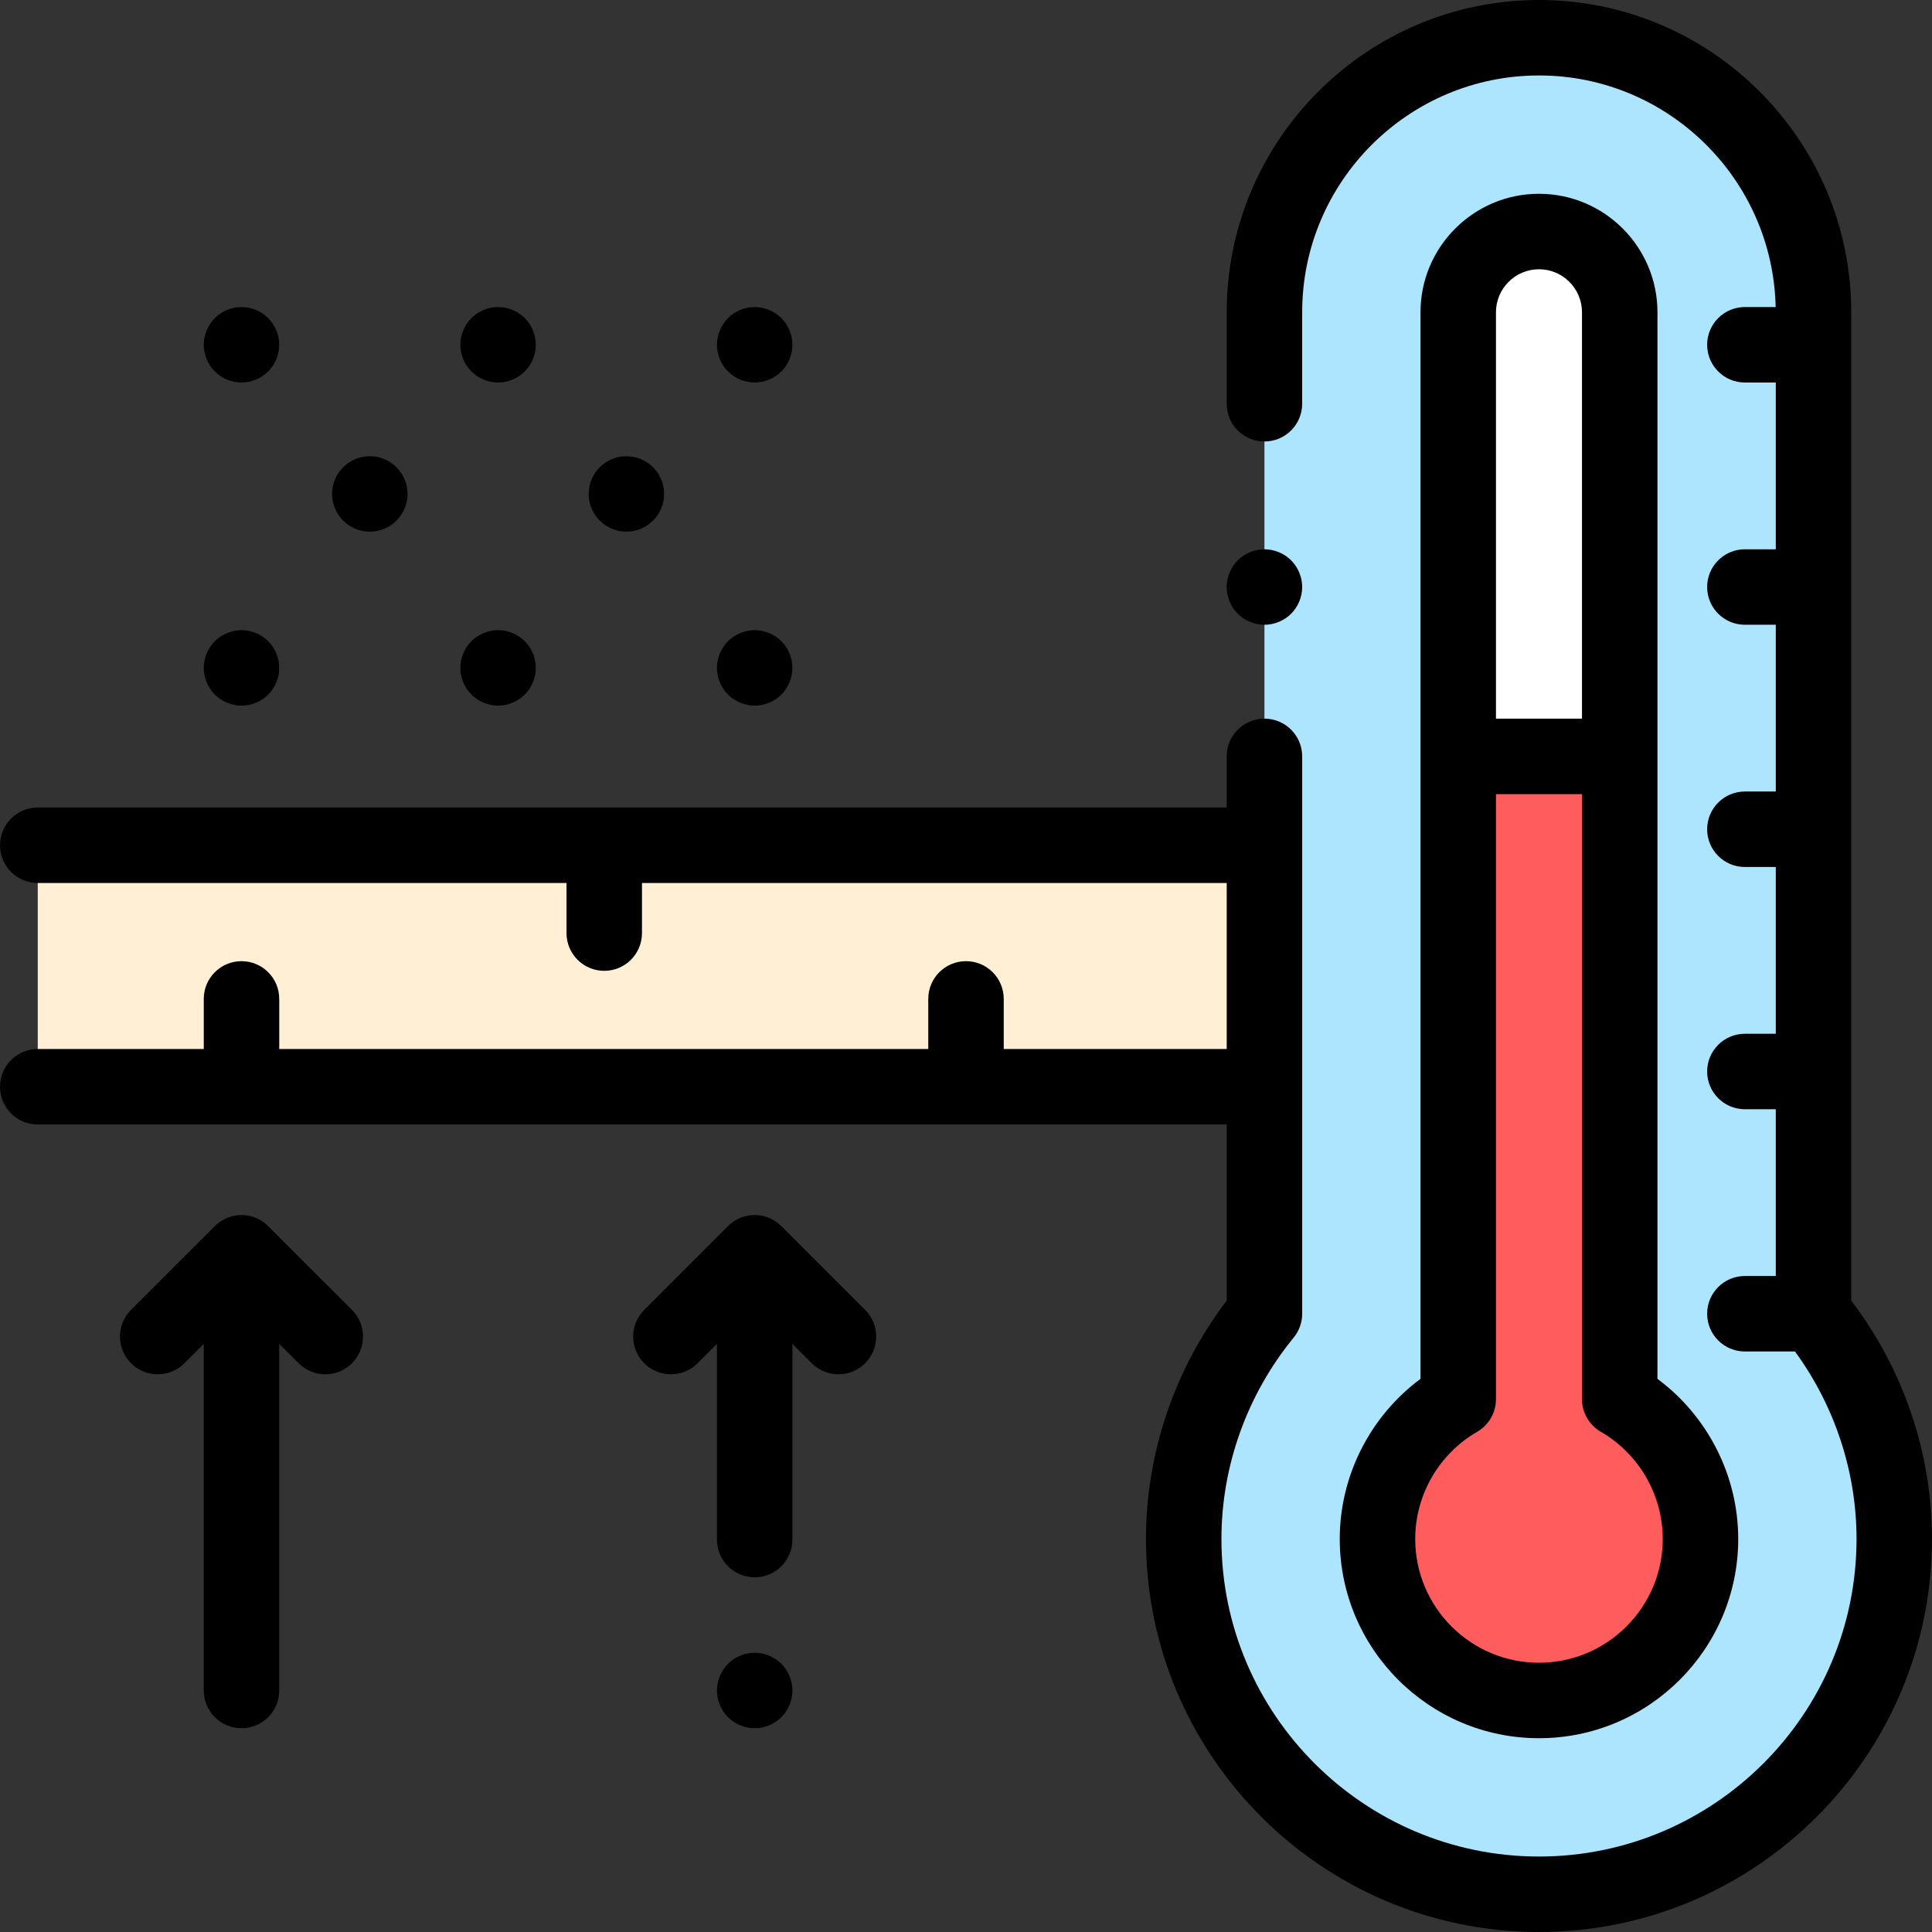
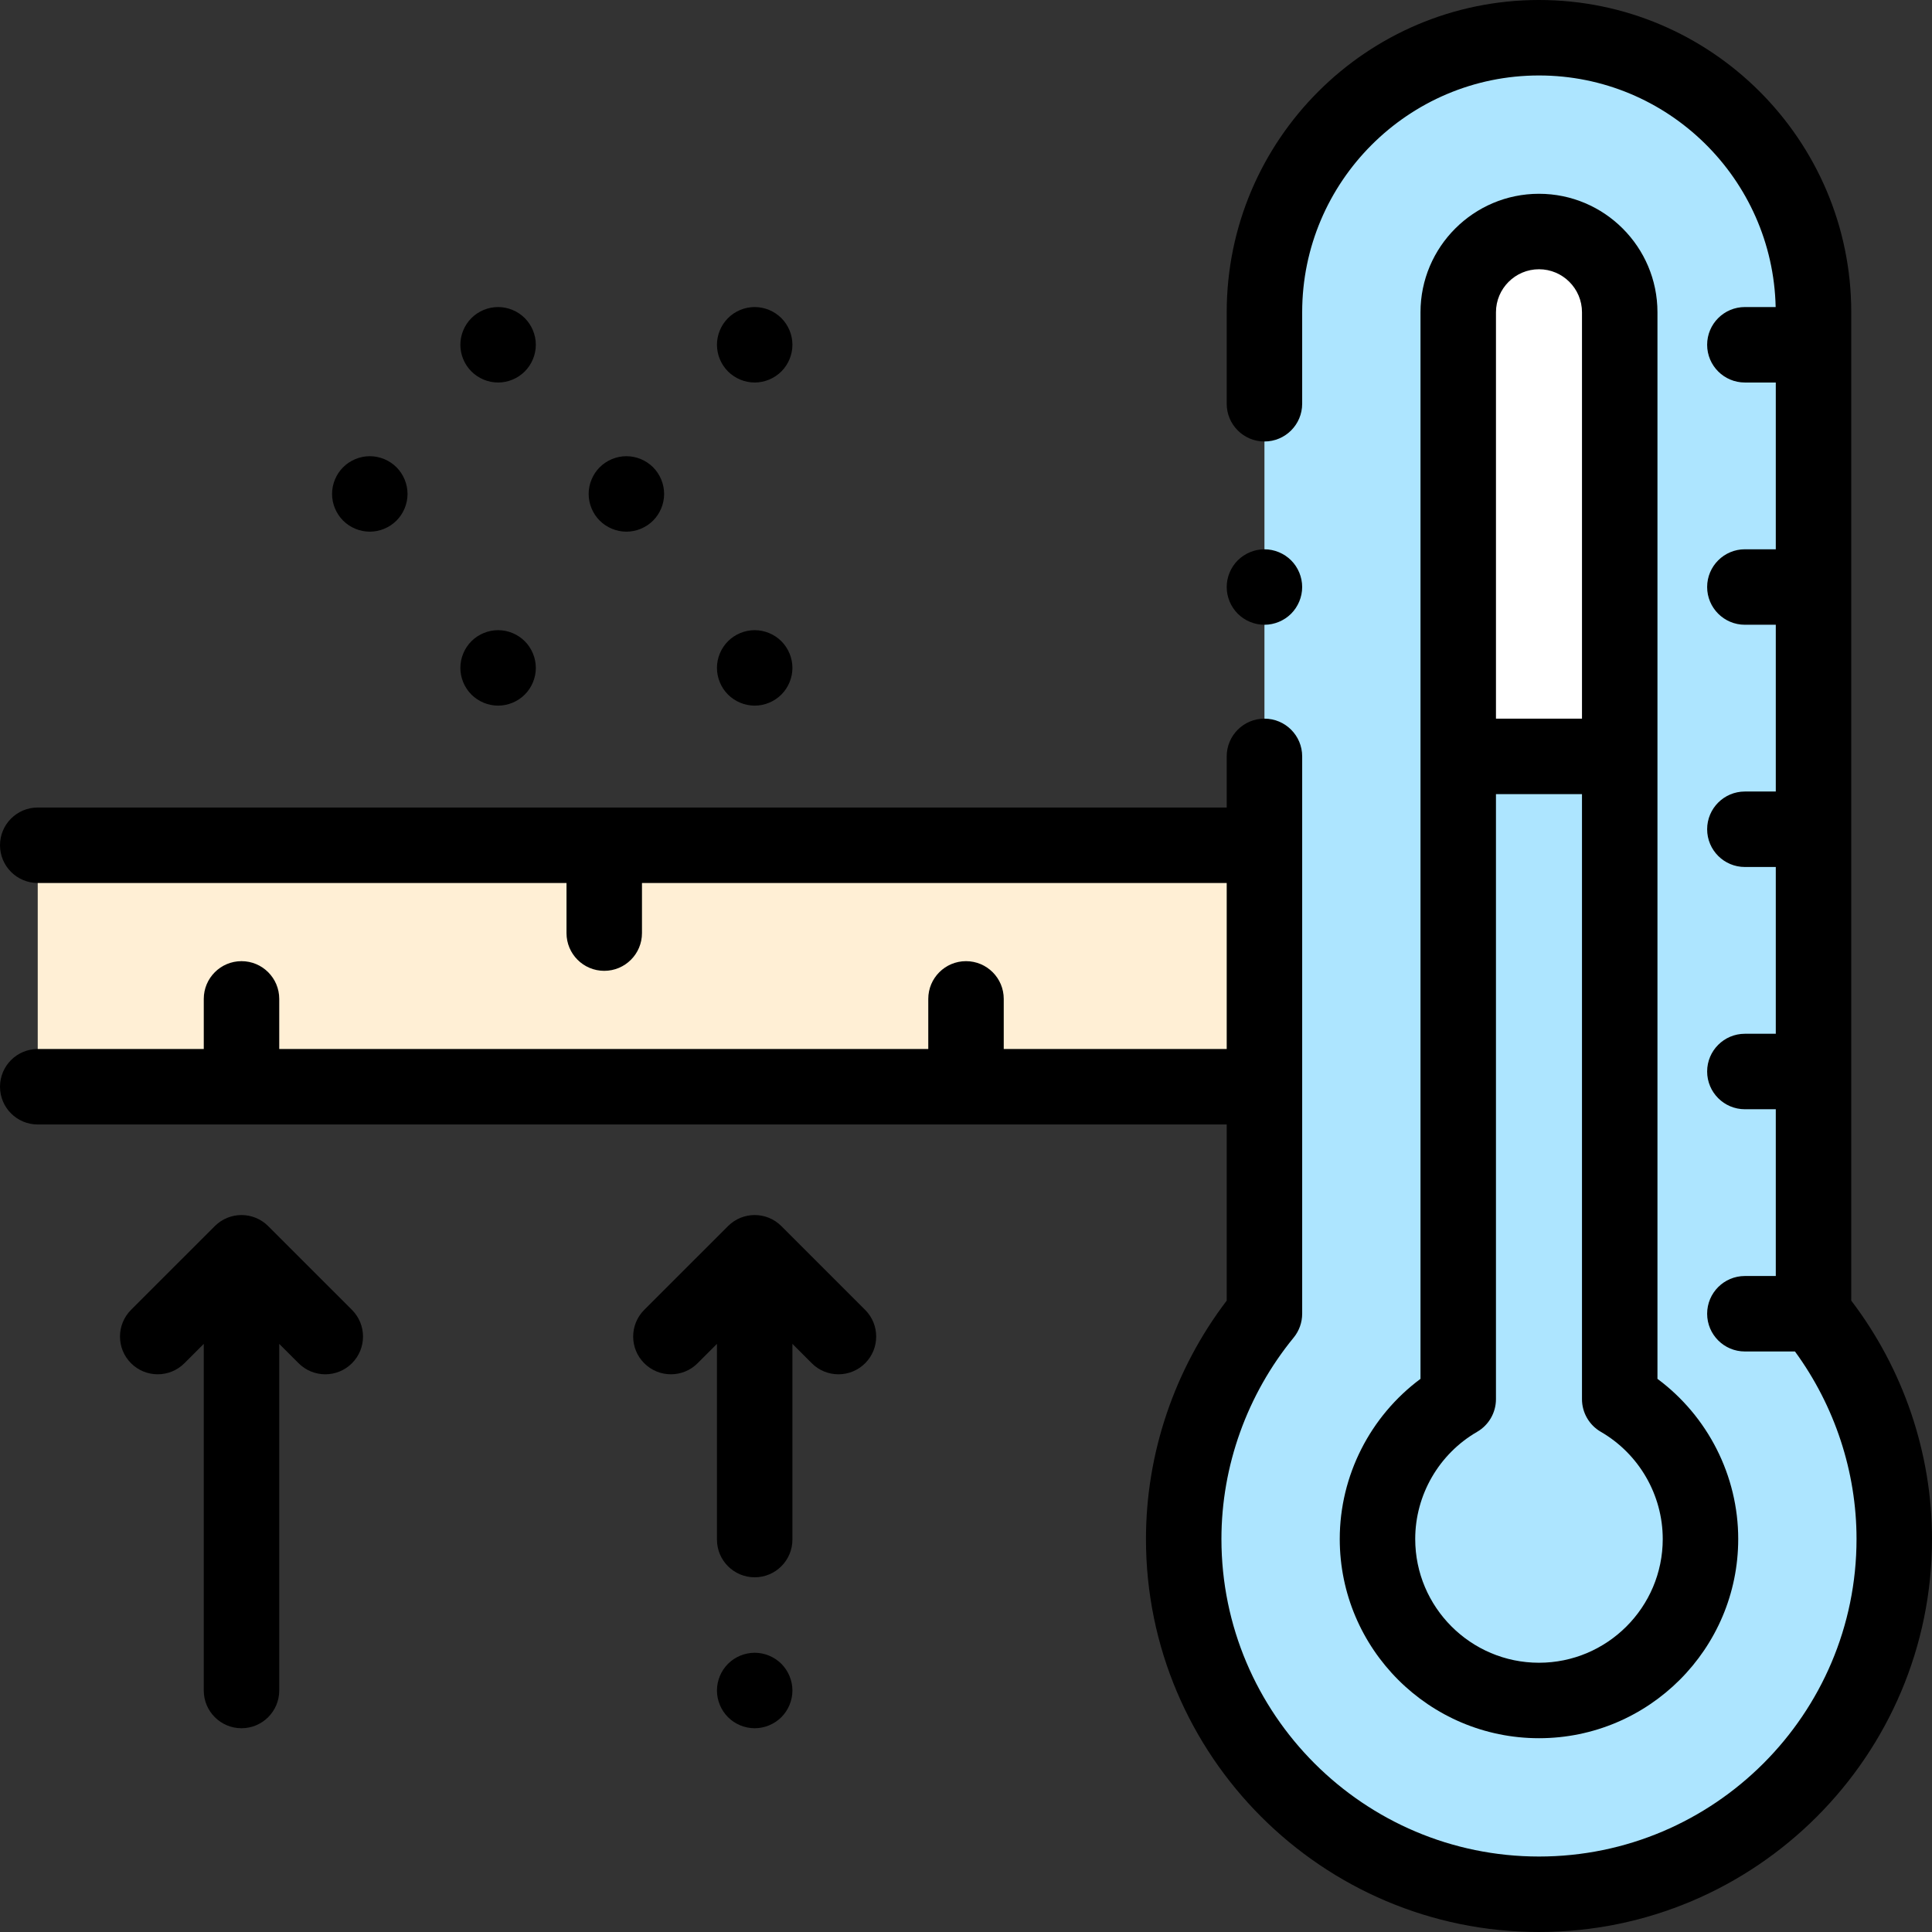
<svg xmlns="http://www.w3.org/2000/svg" height="512pt" viewBox="0 0 512 512" width="512pt">
  <rect x="0" y="0" width="512" height="512" fill="#333333" stroke="none" />
  <path d="m10 224h325.09v64h-325.09zm0 0" fill="#ffefd5" />
  <path d="m407.844 502c-51.914 0-94.152-42.238-94.152-94.156 0-22.031 7.801-43.086 21.398-59.695v-265.391c0-40.121 32.637-72.758 72.754-72.758s72.758 32.637 72.758 72.758v265.391c13.598 16.609 21.398 37.668 21.398 59.695 0 51.918-42.238 94.156-94.156 94.156zm0 0" fill="#ade5ff" />
  <path d="m407.844 61.355c11.82 0 21.398 9.582 21.398 21.402v117.691h-42.797v-117.695c0-11.816 9.582-21.398 21.398-21.398zm0 0" fill="#fff" />
-   <path d="m386.445 200.449v170.34c-12.789 7.398-21.398 21.219-21.398 37.059 0 23.633 19.164 42.797 42.801 42.797 23.633 0 42.797-19.16 42.797-42.797 0-15.84-8.613-29.66-21.402-37.059v-170.34" fill="#ff5d5d" />
  <path d="m407.848 51.355c-17.316 0-31.402 14.086-31.402 31.398v282.656c-13.328 9.891-21.398 25.66-21.398 42.434 0 29.113 23.688 52.801 52.801 52.801 29.113 0 52.797-23.688 52.797-52.801 0-16.773-8.074-32.543-21.402-42.434v-282.652c0-17.316-14.082-31.402-31.395-31.402zm0 20c6.285 0 11.395 5.113 11.395 11.398v107.691h-22.797v-107.688c0-6.289 5.117-11.402 11.402-11.402zm32.797 336.492c0 18.082-14.715 32.797-32.797 32.797-18.086 0-32.801-14.715-32.801-32.797 0-11.664 6.289-22.547 16.41-28.402 3.09-1.789 4.988-5.086 4.988-8.656v-160.34h22.797v160.34c0 3.57 1.902 6.867 4.992 8.656 10.121 5.855 16.41 16.738 16.41 28.402zm0 0" />
  <path d="m490.602 344.68v-261.922c0-45.633-37.125-82.758-82.754-82.758-45.633 0-82.758 37.125-82.758 82.758v24.242c0 5.523 4.477 10 10 10 5.523 0 10-4.477 10-10v-24.242c0-34.605 28.152-62.758 62.758-62.758 34.137 0 61.977 27.406 62.719 61.371h-8.156c-5.52 0-10 4.477-10 10 0 5.523 4.48 10 10 10h8.191v44.195h-8.191c-5.52 0-10 4.48-10 10 0 5.523 4.48 10 10 10h8.191v44.195h-8.191c-5.52 0-10 4.48-10 10 0 5.523 4.48 10 10 10h8.191v44.199h-8.191c-5.52 0-10 4.477-10 10 0 5.52 4.48 10 10 10h8.191v44.195h-8.191c-5.52 0-10 4.477-10 10 0 5.52 4.48 10 10 10h13.273c10.543 14.422 16.316 31.887 16.316 49.691 0 46.402-37.75 84.152-84.152 84.152-46.406 0-84.156-37.75-84.156-84.152 0-19.34 6.797-38.289 19.137-53.363 1.461-1.785 2.262-4.023 2.262-6.332v-147.703c0-5.523-4.477-10-10-10-5.523 0-10 4.477-10 10v13.551h-315.09c-5.523 0-10 4.477-10 10s4.477 10 10 10h140.129v13.281c0 5.523 4.477 10 10 10 5.52 0 10-4.477 10-10v-13.281h154.961v44h-59.09v-13.281c0-5.523-4.477-10-10-10s-10 4.477-10 10v13.281h-172v-13.281c0-5.523-4.477-10-10-10s-10 4.477-10 10v13.281h-44c-5.523 0-10 4.477-10 10s4.477 10 10 10h315.09v46.68c-13.824 18.145-21.398 40.434-21.398 63.168 0 57.43 46.723 104.152 104.156 104.152 57.43 0 104.152-46.723 104.152-104.152 0-22.734-7.574-45.023-21.398-63.168zm0 0" />
  <path d="m335.09 165.57c2.629 0 5.211-1.07 7.07-2.93s2.93-4.441 2.93-7.07c0-2.641-1.07-5.211-2.93-7.07s-4.441-2.93-7.07-2.93-5.211 1.07-7.07 2.93-2.93 4.438-2.93 7.07c0 2.629 1.07 5.211 2.93 7.07s4.441 2.93 7.07 2.93zm0 0" />
  <path d="m71.07 324.93c-3.906-3.906-10.234-3.906-14.141 0l-22.203 22.199c-3.902 3.906-3.902 10.238 0 14.145 3.906 3.902 10.238 3.902 14.145 0l5.129-5.129v91.855c0 5.523 4.477 10 10 10s10-4.477 10-10v-91.855l5.133 5.129c1.953 1.953 4.512 2.93 7.07 2.93s5.117-.977 7.07-2.93c3.906-3.906 3.906-10.238 0-14.145zm0 0" />
  <path d="m207.07 324.93c-3.906-3.906-10.234-3.906-14.141 0l-22.203 22.199c-3.906 3.906-3.906 10.238 0 14.145 3.906 3.902 10.238 3.902 14.145 0l5.129-5.129v51.855c0 5.523 4.477 10 10 10s10-4.477 10-10v-51.855l5.129 5.129c1.953 1.953 4.512 2.93 7.07 2.93 2.562 0 5.121-.977 7.074-2.93 3.902-3.906 3.902-10.238 0-14.145zm0 0" />
  <path d="m200 438c-2.629 0-5.211 1.07-7.07 2.93-1.859 1.859-2.93 4.441-2.93 7.07s1.07 5.211 2.93 7.07c1.859 1.859 4.441 2.93 7.07 2.93s5.211-1.07 7.07-2.93c1.859-1.859 2.93-4.441 2.93-7.07s-1.07-5.211-2.93-7.07c-1.859-1.859-4.441-2.93-7.07-2.93zm0 0" />
  <path d="m200 187c2.629 0 5.211-1.07 7.07-2.93 1.859-1.859 2.93-4.441 2.93-7.07s-1.07-5.211-2.93-7.07c-1.859-1.859-4.441-2.93-7.07-2.93s-5.211 1.07-7.07 2.93c-1.859 1.859-2.93 4.441-2.93 7.07s1.07 5.211 2.93 7.07c1.859 1.859 4.441 2.93 7.07 2.93zm0 0" />
  <path d="m132 187c2.629 0 5.211-1.07 7.07-2.93 1.859-1.859 2.93-4.441 2.93-7.07s-1.07-5.211-2.93-7.07c-1.859-1.859-4.441-2.93-7.07-2.93s-5.211 1.07-7.07 2.93c-1.859 1.859-2.93 4.441-2.93 7.07s1.07 5.211 2.93 7.07c1.859 1.859 4.441 2.93 7.07 2.93zm0 0" />
-   <path d="m64 187c2.629 0 5.211-1.07 7.07-2.93 1.859-1.859 2.93-4.441 2.93-7.07s-1.07-5.211-2.93-7.07c-1.859-1.859-4.441-2.93-7.07-2.93s-5.211 1.07-7.07 2.93c-1.859 1.859-2.93 4.441-2.93 7.07s1.07 5.211 2.93 7.07c1.859 1.859 4.441 2.93 7.07 2.93zm0 0" />
  <path d="m200 101.371c2.629 0 5.211-1.07 7.07-2.934 1.859-1.859 2.93-4.43 2.93-7.066 0-2.633-1.07-5.211-2.93-7.07-1.859-1.859-4.441-2.93-7.07-2.93s-5.211 1.066-7.07 2.93c-1.859 1.859-2.93 4.438-2.93 7.07 0 2.629 1.07 5.207 2.93 7.066 1.859 1.863 4.441 2.934 7.07 2.934zm0 0" />
  <path d="m132 101.371c2.629 0 5.211-1.07 7.07-2.934 1.859-1.859 2.93-4.438 2.93-7.066 0-2.633-1.07-5.211-2.93-7.07-1.859-1.859-4.441-2.93-7.07-2.93s-5.211 1.066-7.07 2.93c-1.859 1.859-2.93 4.438-2.93 7.07 0 2.641 1.07 5.207 2.93 7.066 1.859 1.863 4.441 2.934 7.07 2.934zm0 0" />
-   <path d="m64 101.371c2.629 0 5.211-1.07 7.07-2.934 1.859-1.859 2.93-4.438 2.93-7.066 0-2.633-1.07-5.211-2.93-7.07-1.859-1.859-4.441-2.93-7.07-2.93s-5.211 1.066-7.07 2.93c-1.859 1.859-2.93 4.438-2.93 7.07 0 2.629 1.07 5.207 2.93 7.066 1.859 1.863 4.441 2.934 7.07 2.934zm0 0" />
  <path d="m166 140.898c2.629 0 5.211-1.07 7.07-2.93 1.859-1.859 2.93-4.43 2.93-7.07 0-2.629-1.07-5.211-2.93-7.07-1.859-1.859-4.441-2.93-7.07-2.93s-5.211 1.07-7.07 2.93c-1.859 1.859-2.93 4.441-2.93 7.07 0 2.641 1.07 5.211 2.93 7.07 1.859 1.859 4.441 2.93 7.07 2.93zm0 0" />
  <path d="m98 140.898c2.629 0 5.211-1.07 7.07-2.93 1.859-1.859 2.93-4.43 2.93-7.07 0-2.629-1.07-5.211-2.93-7.07-1.859-1.859-4.441-2.93-7.07-2.93s-5.211 1.07-7.07 2.93c-1.859 1.859-2.93 4.441-2.93 7.07 0 2.641 1.07 5.211 2.93 7.07 1.859 1.859 4.441 2.93 7.07 2.93zm0 0" />
</svg>